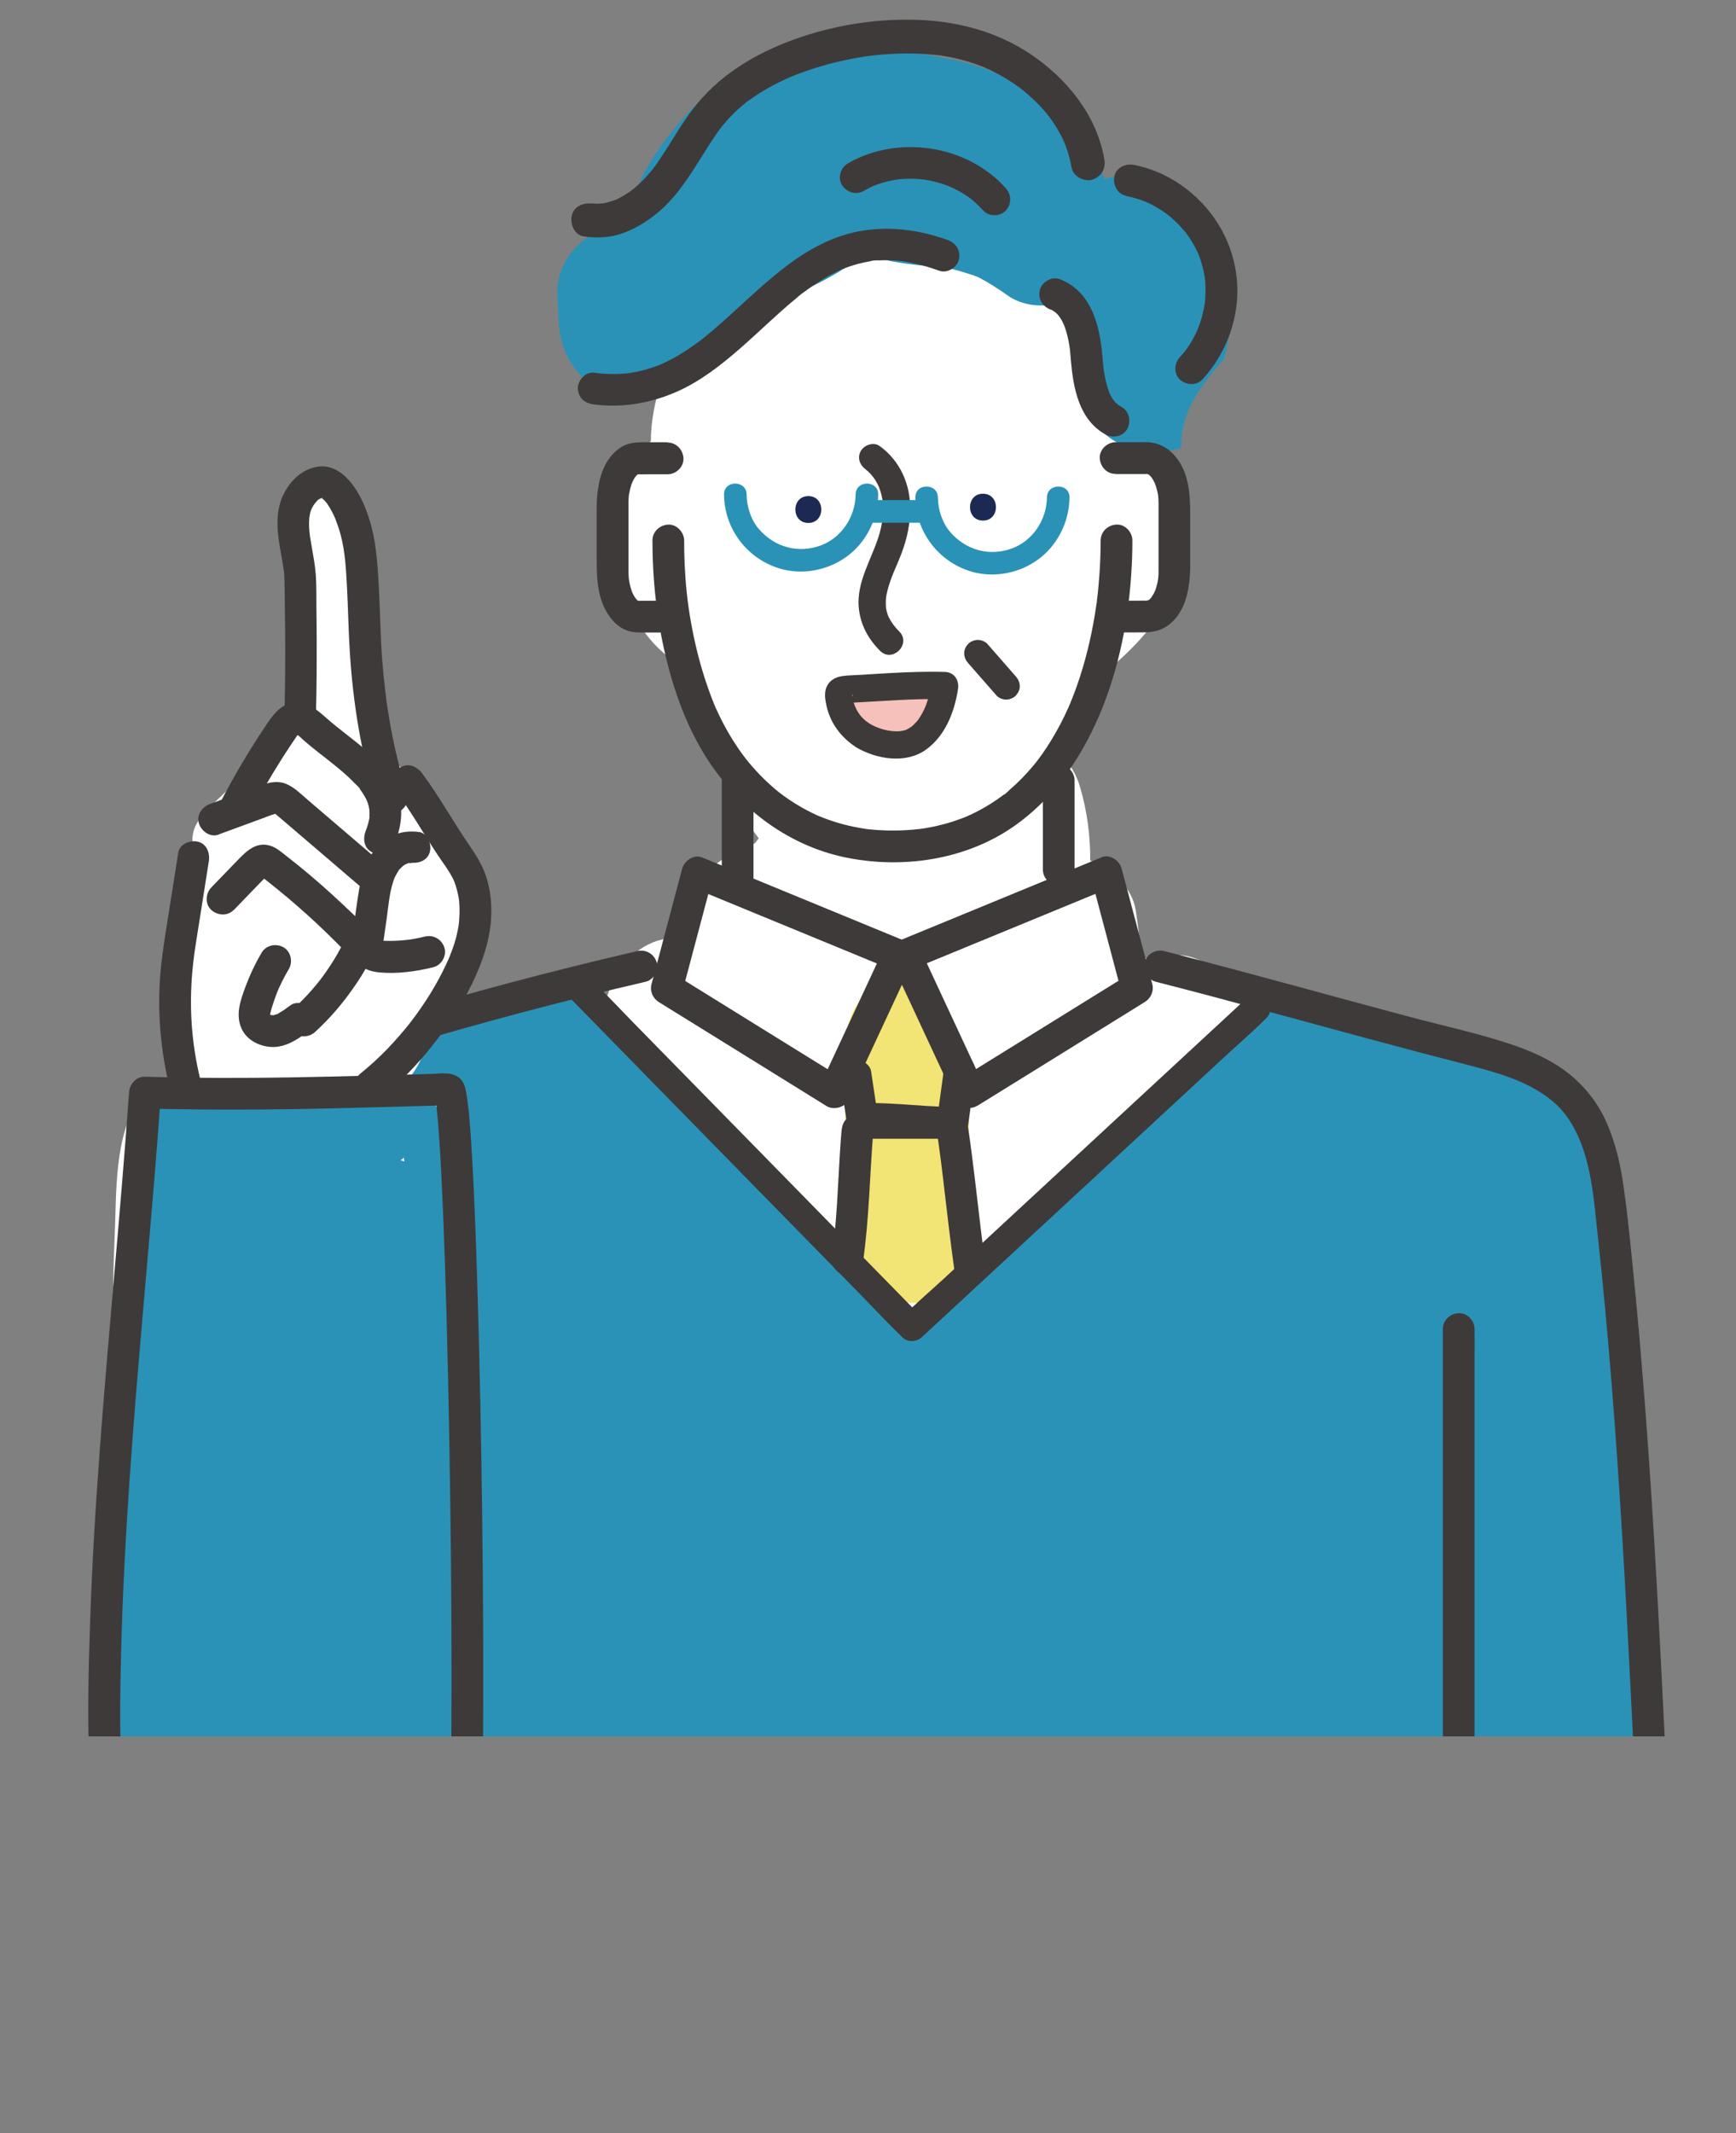
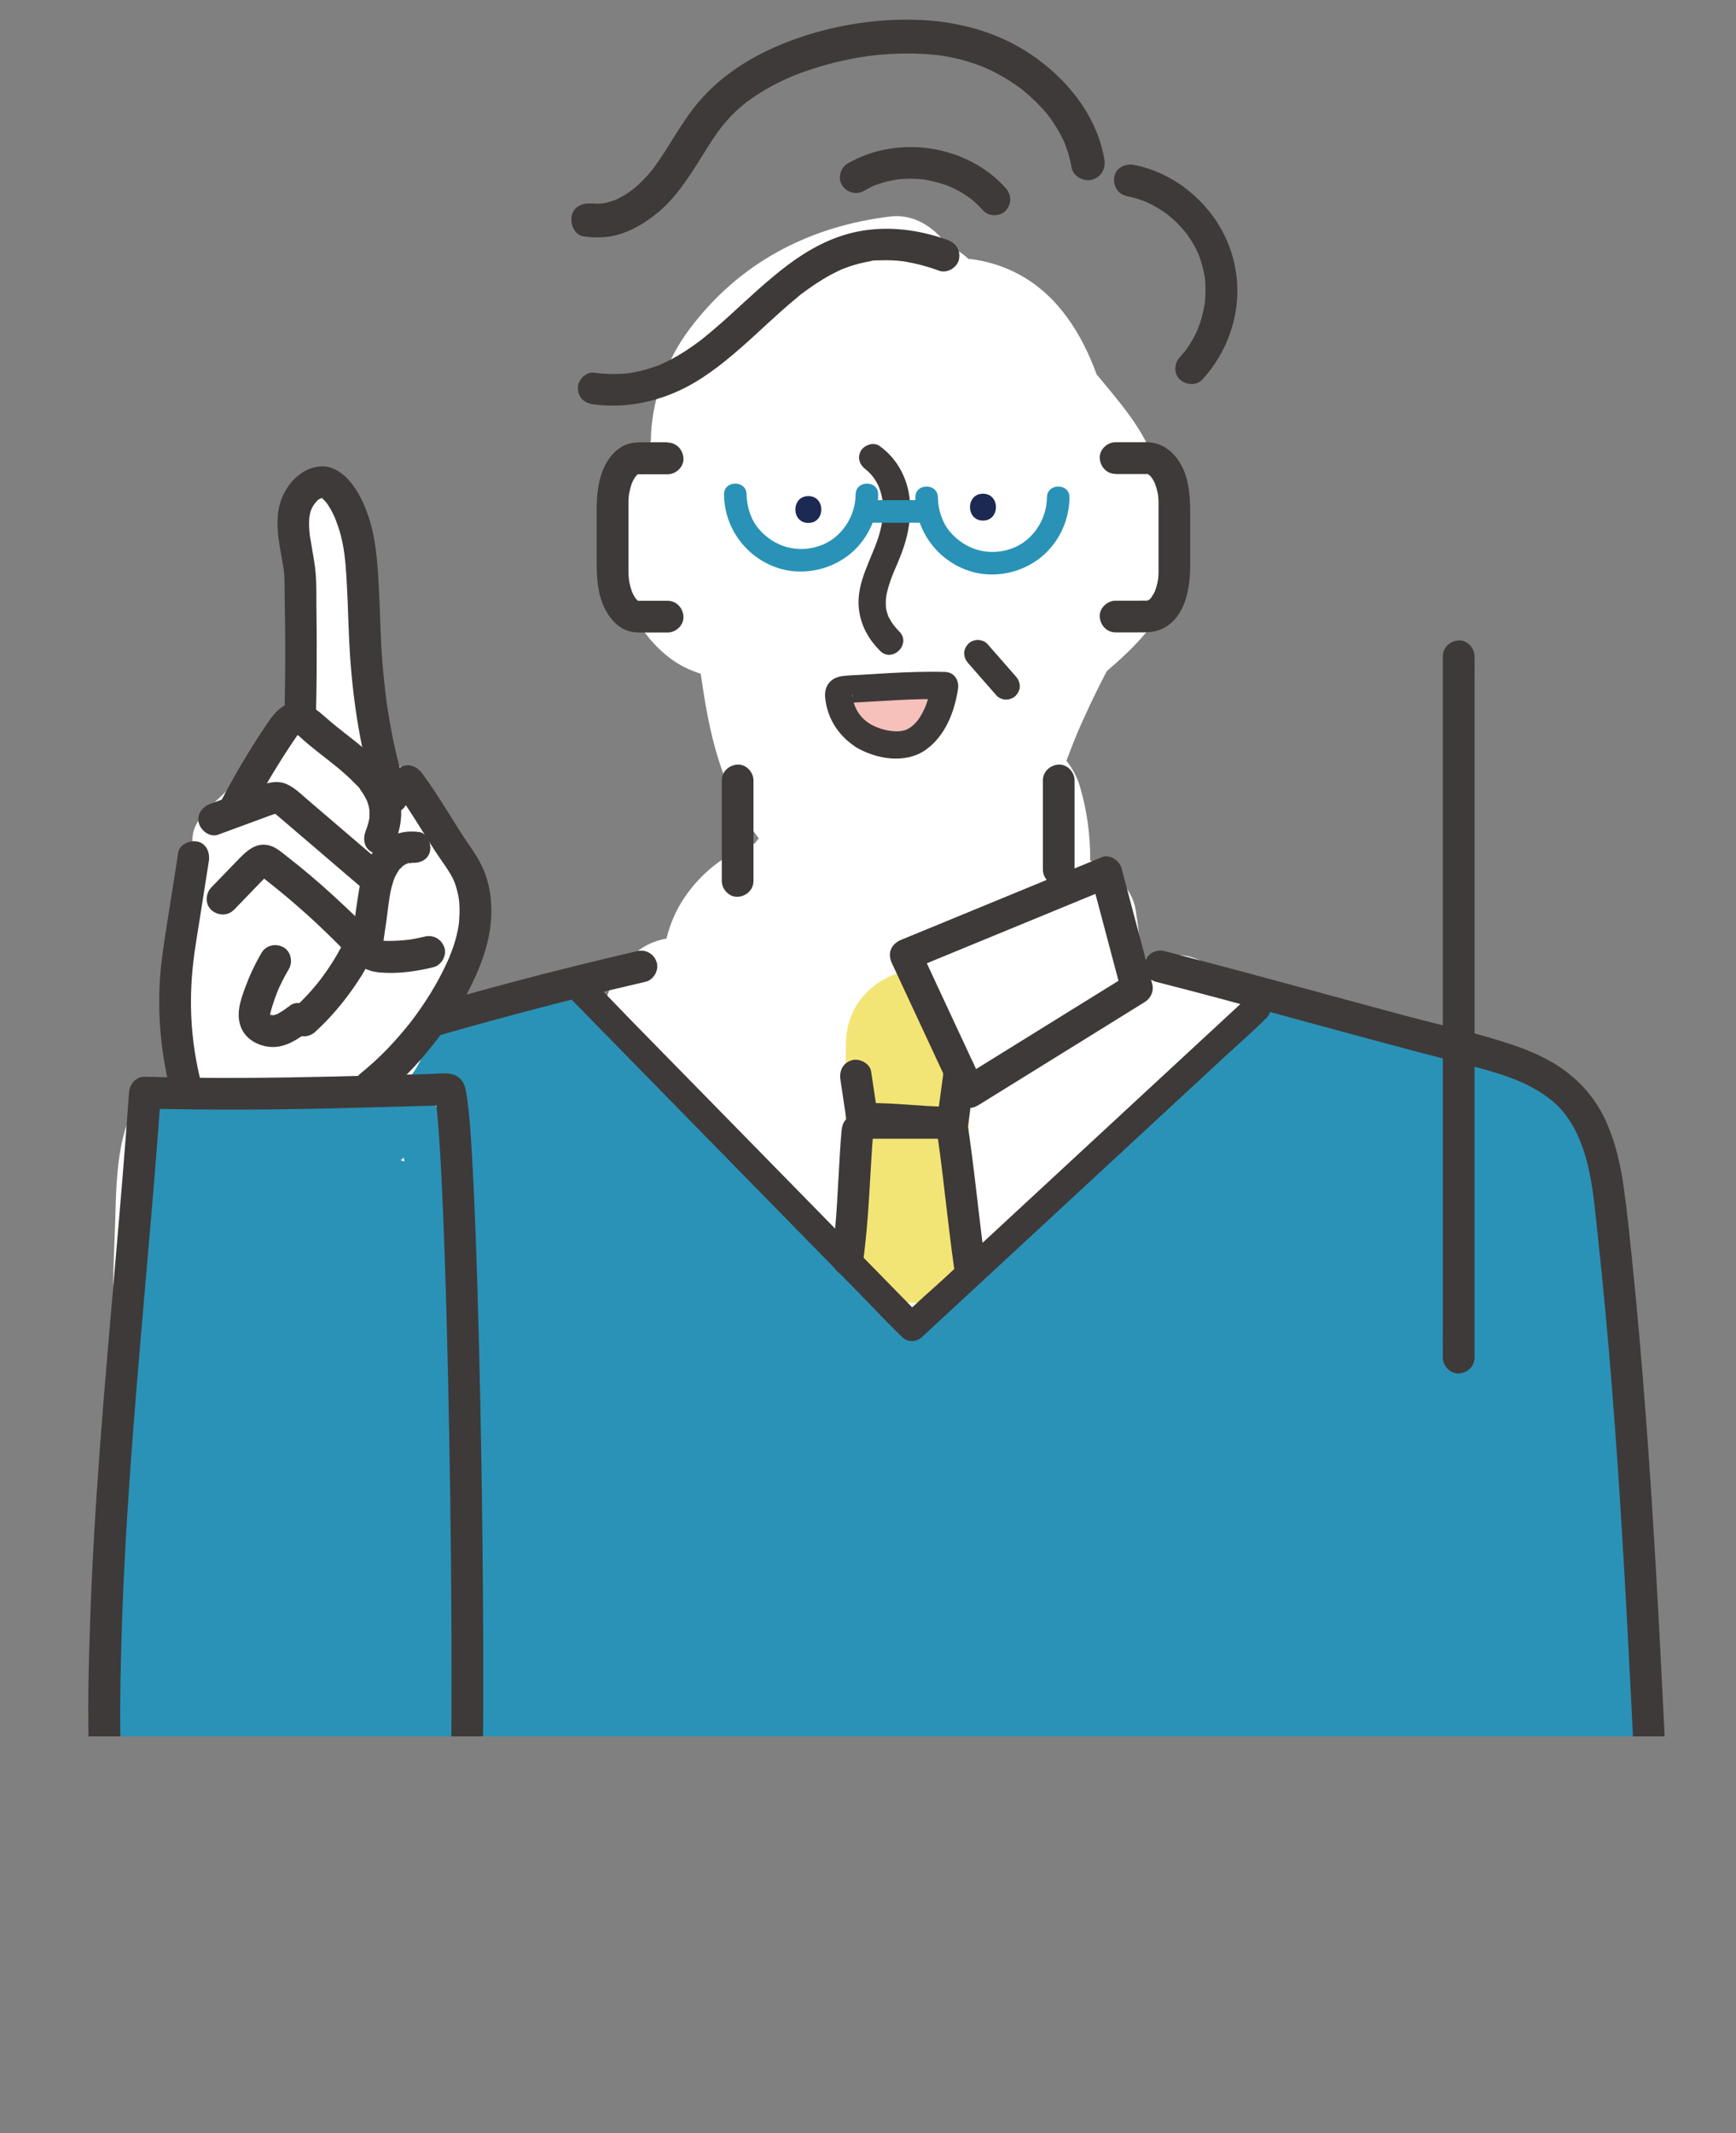
<svg xmlns="http://www.w3.org/2000/svg" id="_イヤー_2" viewBox="0 0 300 368.55">
  <rect x="0" y="0" width="300" height="368.55" fill="#808080" stroke="none" />
  <defs>
    <style>.cls-1{fill:none;}.cls-2{clip-path:url(#clippath);}.cls-3{fill:#f3e575;}.cls-4{fill:#f6c1ba;}.cls-5{fill:#fff;}.cls-6{fill:#1c2a53;}.cls-7{fill:#3e3a39;}.cls-8{fill:#2a92b7;}</style>
    <clipPath id="clippath">
      <rect class="cls-1" x="0" y="0" width="300" height="300" />
    </clipPath>
  </defs>
  <g id="design">
    <g class="cls-2">
      <g>
        <g>
          <g>
            <path class="cls-5" d="M214.05,172.85c-1.76-4.18-6.67-8.39-11.58-7.79-1.77,.22-3.54,.42-5.31,.61-.11-2.8-.45-5.62-.91-8.49-.6-3.77-4.06-7.06-7.85-8.51,.03-4.26-.53-8.57-1.78-12.78-.49-1.67-1.3-3.17-2.33-4.46,.61-1.63,1.25-3.26,1.91-4.87,.13-.27,.84-1.93,.9-2.04,.48-1.06,.97-2.11,1.46-3.16,.83-1.74,1.7-3.47,2.59-5.19,.04-.07,.08-.15,.12-.22,2.32-2,4.59-4.06,6.57-6.42,3.97-4.75,7.08-9.95,7.27-16.31,.16-5.32-1.83-10.51-5.75-13.93-.55-1.43-1.22-2.85-2.04-4.27-2.01-3.47-4.71-6.56-7.24-9.66-.17-.21-.36-.42-.55-.63-2.55-6.98-6.6-13.57-13.27-17.23-2.84-1.56-5.87-2.46-8.93-2.79-1.09-1.01-2.32-1.81-3.68-2.37-2.29-3.18-5.79-5.43-9.86-4.93-14.04,1.72-26.06,8.01-34.62,19.43-4.14,5.51-6.64,12.52-6.7,19.38-1.08,1.25-2.03,2.69-2.82,4.33-5.17,10.74-3.88,25.43,5.97,33.04,1.69,1.3,3.53,2.21,5.48,2.81,1.44,10.31,3.46,19.99,10.03,28.44-.23,.28-.46,.56-.67,.86-4.84,1.62-9.2,4.95-12.17,9.36-1.52,2.25-2.52,4.64-3.12,7.11-9.08,1.37-14.91,14.99-7.03,21.79,7.86,6.78,15.72,13.56,23.58,20.34,3.77,3.25,7.53,6.5,11.3,9.75,.94,.81,1.88,1.67,2.83,2.54,0,.25,.02,.51,.03,.76,.14,6.62,5.73,12.98,12.67,12.67,5.31-.24,10.18-3.55,11.95-8.41,1.96-1.32,3.82-2.92,5.68-4.52,3.92-3.38,7.83-6.76,11.75-10.13l23.5-20.27c3.81-3.28,4.45-9.5,2.62-13.84Z" />
-             <path class="cls-8" d="M207.64,66.87c1.21-1.71,2.55-3.32,3.92-4.9,.02-.1,.04-.19,.06-.31,.32-1.06,.51-2.17,.7-3.25,.67-3.8,.81-7.26-.09-11.06-1.55-6.48-5.82-11.81-11.42-15.28-2.93-1.81-6.65-2.11-9.99-1.15-1.91-6.83-6.92-12.7-13.68-15.23-.86-.68-1.76-1.31-2.7-1.86-4.98-2.9-10.73-3.79-16.31-4.72-6.94-1.15-13.82-2.39-20.82-.97-6.08,1.24-11.54,4.75-16,8.95-3.71,3.49-7.33,7.93-9.8,12.4-1.1,1.98-1.83,4.13-2.17,6.32-.88,.94-1.73,1.9-2.57,2.88-5.73,1.23-10.76,6.09-10.45,12.38,.08,1.59,.16,3.19,.24,4.78,.27,5.38,3.73,10.95,9.3,12.22,5.95,1.36,10.76-1.12,14.31-5.82,.56-.74,1.13-1.48,1.69-2.23,.04-.05,.06-.09,.1-.13,1.04-1.3,2.07-2.61,3.15-3.88,.73-.86,1.5-1.67,2.27-2.47,3.71-.44,7.4-1.68,10.75-3.09,4.39-1.85,8.36-4.19,12-7.13,1.21,.93,2.62,1.59,4.2,1.87,2.99,.53,5.86,.83,8.7,.94,.4,.09,.8,.17,1.2,.27,1.35,.34,2.69,.73,4,1.18,.27,.09,.53,.19,.79,.29,1.75,.91,3.4,1.96,5.01,3.11,2.24,1.6,5.08,2.07,7.85,1.66,1.17,1.17,2.58,2.17,4.2,2.94,.03,.03,.12,.08,.24,.14-.54,5.79-.21,10.77,2.3,16.17,2.5,5.39,10.09,7.54,15.52,5.46-.16-3.66,1.23-7.28,3.5-10.47Z" />
            <path class="cls-3" d="M169.15,218.64c-3.14-11.94-1.2-23.73-1.62-35.82-3.78-4.76-7.17-9.81-9.98-15.21-6.31,.87-11.3,5.9-11.36,12.55-.09,10.76-.19,21.52-.28,32.27-.06,6.63,5.87,12.97,12.67,12.67,4.49-.2,8.46-2.5,10.71-6.03-.05-.15-.1-.29-.14-.44Z" />
            <path class="cls-8" d="M286.71,352.47c-.57-1.65-.87-3.34-1.36-5.01-.02-.06-.03-.1-.05-.15-.05-.74-.13-1.49-.18-2.23-.2-3.3-.13-6.61-.11-9.92,.06-7.4-.08-14.81-.44-22.21-.57-11.85-1.72-23.65-3.3-35.4,1.23-22.79,2.28-45.56-1.8-68.16-1.28-7.07-3.06-14.04-7.53-19.82-4.1-5.31-9.66-8.36-15.83-9.08-.78-.34-1.58-.65-2.4-.92-1.75-.58-3.58-.8-5.39-1.06-3.78-.5-4.49-.6-2.13-.3-.38-.06-.76-.12-1.14-.19-1.14-.22-2.27-.42-3.4-.68-.18-.04-.35-.09-.53-.13-.86-.31-1.72-.6-2.59-.87-3.69-1.31-7.37-2.61-11.06-3.92-5.95-2.11-12.66,1.91-14.95,7.34-.1,.23-.18,.47-.26,.7-14.55,8.74-26.91,20.75-39.33,32.22-3.38,3.12-6.78,6.21-10.28,9.19-1.74,1.49-3.54,2.9-5.3,4.37l-.11,.09c-.22,.17-.44,.34-.67,.5-.3,.23-.61,.45-.91,.68-.71-.76-1.43-1.53-2.14-2.29-3.97-4.22-7.93-8.43-11.9-12.65-8.81-9.37-17.63-18.74-26.44-28.11-1.66-1.77-3.89-2.89-6.28-3.38-.95-1.33-1.92-2.64-2.98-3.88-9.11-10.64-23.54-6.03-34.89-2.23-8.04,2.69-15.89,6.07-23.38,10.07-.68-.11-1.37-.16-2.06-.13-7.28,.33-12.15,5.57-12.67,12.67-1.19,16.33-2.34,32.67-3.48,49.01,.23,.72,.36,1.52,.36,2.4-.02,29.87-1.29,59.71-3.44,89.49,7.27,4.74,16.38,6.42,25.08,7.68,.42,.06,.78,.19,1.08,.36,1.11-.72,2.59-.73,3.55,.71,1.16,1.72,2.34,3.43,3.5,5.15,2.21,1.88,3.84,4.35,4.63,7.42,.14,.26,.28,.52,.42,.79,.89,.86,1.79,1.7,2.74,2.5,50.63,.97,101.27,1.95,151.9,2.92,16.39,.31,32.79,.63,49.18,.94,8.97,5.47,21.8-4.31,18.27-14.51Z" />
            <path class="cls-4" d="M158.99,118.36c-2.91-.06-5.81-.12-8.72-.18-.47,0-.92,.15-1.31,.41-.58-.02-1.17,.15-1.6,.49-.94,.73-1.16,1.99-.61,3.03,2.54,4.78,9.53,5.73,13.44,2.14,.51-.47,.72-1.19,.66-1.89,.16-.33,.3-.67,.41-1.03,.45-1.49-.77-2.95-2.27-2.98Z" />
          </g>
          <g>
-             <path class="cls-7" d="M190.2,93.41c0,1.97-.07,3.93-.21,5.9-.07,1-.16,1.99-.26,2.99-.05,.49-.11,.98-.17,1.46-.03,.21,0,.55-.09,.73,.18-.37,.06-.46,.02-.18-.03,.18-.05,.37-.08,.55-.6,4.09-1.51,8.14-2.78,12.07-.33,1.01-.68,2.02-1.06,3.01-.18,.47-.36,.93-.55,1.39-.05,.11-.09,.24-.14,.35,.03-.06,.25-.58,.06-.14-.11,.26-.22,.51-.34,.77-.84,1.88-1.8,3.72-2.87,5.48-.52,.86-1.07,1.7-1.65,2.52-.28,.4-.57,.78-.86,1.17-.22,.3,.33-.41,.1-.13-.08,.09-.15,.19-.22,.28-.17,.21-.34,.42-.51,.63-1.27,1.52-2.66,2.95-4.16,4.24-.29,.25-.75,.8-1.12,.91,.34-.11,.36-.27,.13-.1-.1,.07-.19,.15-.29,.22-.24,.18-.49,.36-.74,.53-.82,.57-1.67,1.11-2.55,1.6-.89,.5-1.8,.96-2.74,1.37-.11,.05-.23,.11-.34,.15,.61-.2,.28-.12,.13-.06-.24,.09-.47,.19-.71,.28-.54,.2-1.08,.39-1.63,.57-1.04,.33-2.09,.6-3.15,.83-.53,.11-1.06,.21-1.6,.3-.27,.04-.55,.08-.82,.12-.4,.06,.51-.05,.11-.02-.17,.02-.35,.04-.52,.06-2.54,.28-5.11,.31-7.65,.09-.32-.03-.63-.06-.95-.09-.16-.02-.31-.04-.47-.06-.42-.05,.45,.07,.03,0-.65-.11-1.29-.21-1.94-.34-1.22-.25-2.42-.56-3.6-.95-.56-.18-1.12-.38-1.67-.59-.27-.1-.54-.21-.81-.32-.37-.15,.42,.19,.05,.02-.16-.08-.33-.15-.5-.22-1.11-.51-2.19-1.08-3.24-1.71-1.01-.6-1.98-1.27-2.92-1.97-.07-.05-.43-.34-.14-.11,.28,.23-.07-.06-.14-.11-.22-.18-.44-.36-.66-.54-.46-.39-.91-.79-1.35-1.2-.88-.82-1.72-1.69-2.52-2.6-.38-.43-.74-.87-1.1-1.31-.11-.14-.61-.8-.23-.29-.19-.26-.39-.52-.58-.78-1.42-1.96-2.67-4.06-3.74-6.23-.26-.53-.51-1.06-.75-1.59-.12-.27-.24-.54-.35-.81,.25,.58-.12-.31-.18-.47-.58-1.46-1.09-2.94-1.56-4.43-.98-3.14-1.73-6.34-2.29-9.58-.53-3.07-.85-6.09-1.01-9.48-.07-1.4-.09-2.81-.09-4.21s-1.26-2.81-2.74-2.74c-1.49,.07-2.74,1.21-2.74,2.74,0,6.76,.74,13.56,2.32,20.14,1.39,5.79,3.44,11.53,6.54,16.64,5.45,8.97,14.15,15.86,24.55,17.99,9.74,1.99,20.5,.46,28.79-5.21,7.45-5.1,12.45-12.74,15.71-21.04,3.18-8.1,4.67-16.89,4.98-25.57,.04-.99,.05-1.97,.05-2.96,0-1.44-1.26-2.81-2.74-2.74-1.49,.07-2.74,1.21-2.74,2.74h0Z" />
            <path class="cls-7" d="M192.81,81.9h5.13c.12,0,.24,0,.36,0,.45-.03-.25,0-.24-.06,0-.02,.28,.08,.32,.07,.37-.02-.14,.07-.2-.1,.01,.04,.45,.26,.51,.3,.3,.15-.35-.37-.14-.1,.05,.07,.14,.13,.2,.19,.1,.1,.46,.6,.28,.31-.19-.31-.01,0,.02,.05,.09,.15,.19,.29,.27,.45,.12,.22,.24,.45,.34,.68-.23-.49,.03,.12,.09,.31,.19,.59,.33,1.2,.42,1.81-.06-.47,0,.16,.01,.32,.02,.27,.02,.54,.03,.81,0,.06,0,.12,0,.18,0,.37,0,.75,0,1.12v8.37c0,.71,0,1.42,0,2.12,0,.23,0,.45-.02,.68,0,.14-.09,.97-.02,.45-.08,.57-.21,1.14-.38,1.7-.03,.09-.29,.83-.18,.55,.11-.29-.18,.37-.24,.47-.11,.2-.3,.41-.38,.62-.09,.25,.09-.1,.13-.15-.1,.12-.2,.24-.32,.36-.06,.07-.13,.13-.2,.2-.35,.38,.31-.14,.07-.04-.13,.05-.73,.45-.34,.22,.5-.3-.69,.18-.09,.02,.38-.11,.14-.02,0-.03-.53-.03-1.07,0-1.6,0h-3.85c-1.44,0-2.81,1.26-2.74,2.74,.07,1.49,1.21,2.74,2.74,2.74h3.62c1.63,0,3.16,.06,4.67-.74,3.82-2.02,4.6-6.95,4.6-10.84v-8.88c0-3.71-.28-7.7-3.06-10.49-1.11-1.11-2.52-1.78-4.09-1.9-.51-.04-1.02-.01-1.53-.01h-4.21c-1.44,0-2.81,1.26-2.74,2.74,.07,1.49,1.21,2.74,2.74,2.74h0Z" />
            <path class="cls-7" d="M115.36,76.41h-3.52c-1.6,0-3.16-.04-4.57,.89-3.51,2.31-4.16,6.87-4.16,10.74v8.77c0,3.66,.23,7.46,2.76,10.37,.83,.96,2.04,1.76,3.31,1.98,.71,.12,1.38,.12,2.1,.12h4.09c1.44,0,2.81-1.26,2.74-2.74-.07-1.49-1.21-2.74-2.74-2.74h-3.21c-.57,0-1.14,0-1.71,0-.09,0-.21-.02-.3,0-.27,.05,.33,0,.34,.06,0,0-.33-.08-.3-.08-.07-.01-.4-.08,.03,.02,.37,.09,.09,.04-.03-.05-.51-.4,.27,.32-.05-.04-.07-.08-.56-.57-.28-.27,.25,.26-.12-.19-.18-.29-.15-.24-.26-.5-.4-.75-.15-.26,.04,.11,.05,.14-.05-.14-.11-.29-.16-.43-.08-.23-.15-.46-.21-.69-.08-.28-.14-.57-.2-.85-.02-.13-.04-.25-.07-.38,.09,.5,0-.08-.02-.19-.08-.86-.06-1.73-.06-2.59v-8.26c0-.72,0-1.45,0-2.17,0-.37,.01-.75,.04-1.12,.01-.18,.03-.36,.05-.53,0,.06-.08,.39,0,.08,.08-.33,.13-.66,.21-.99,.07-.27,.15-.54,.24-.81,.07-.21,.28-.62,.06-.19,.12-.22,.22-.45,.35-.67,.05-.09,.1-.18,.16-.26,.05-.08,.41-.5,.13-.2-.26,.27,.21-.19,.28-.27,.33-.37-.09,.13-.15,.1,.02,0,.25-.16,.28-.18,.34-.26-.15,.27-.22,.07,0,0,.3-.09,.3-.09,0,0,.53-.11-.06,0-.35,.06-.21,.01-.05,.02,.46,.03,.94,0,1.4,0h3.74c1.44,0,2.81-1.26,2.74-2.74-.07-1.49-1.21-2.74-2.74-2.74h0Z" />
            <path class="cls-6" d="M139.69,90.35c2.99,0,2.99-4.64,0-4.64s-2.99,4.64,0,4.64h0Z" />
            <path class="cls-6" d="M169.87,89.94c2.99,0,2.99-4.64,0-4.64s-2.99,4.64,0,4.64h0Z" />
            <path class="cls-7" d="M149.63,81.13c.5,.36,1.24,1.18,1.62,1.8,.61,.99,.79,1.47,1.08,2.6,.48,1.92,.32,4.21-.27,6.4-1.18,4.38-4.15,8.46-3.64,13.22,.31,2.86,1.64,5.27,3.66,7.29,2.14,2.15,5.47-1.18,3.33-3.33-.81-.82-1.27-1.42-1.83-2.48-.22-.41-.08-.18-.04-.08-.04-.11-.08-.21-.12-.32-.07-.21-.14-.43-.19-.64-.06-.25-.12-.5-.15-.75,.06,.44,0-.21,0-.35-.02-.48,0-.96,.06-1.43-.05,.4,.03-.14,.05-.27,.05-.27,.11-.53,.18-.79,.27-1.07,.65-2.12,1.07-3.14-.08,.2,.14-.33,.17-.4,.14-.31,.27-.62,.4-.93,.29-.69,.58-1.38,.84-2.09,.46-1.25,.85-2.54,1.09-3.86,.48-2.58,.53-5.25-.22-7.79-.81-2.75-2.41-5.07-4.73-6.74-1.03-.74-2.62-.18-3.22,.84-.69,1.19-.19,2.47,.84,3.22h0Z" />
            <path class="cls-7" d="M124.73,134.84v17.36c0,1.44,1.26,2.81,2.74,2.74,1.49-.07,2.74-1.21,2.74-2.74v-17.36c0-1.44-1.26-2.81-2.74-2.74-1.49,.07-2.74,1.21-2.74,2.74h0Z" />
            <path class="cls-7" d="M180.22,134.84v15.41c0,1.44,1.26,2.81,2.74,2.74,1.49-.07,2.74-1.21,2.74-2.74v-15.41c0-1.44-1.26-2.81-2.74-2.74-1.49,.07-2.74,1.21-2.74,2.74h0Z" />
            <path class="cls-7" d="M199.76,169.63c12.3,3.13,24.52,6.55,36.77,9.85,5.71,1.54,11.42,3.05,17.15,4.52,3.23,.83,6.92,1.88,9.57,3.12,3.11,1.45,5.78,3.33,7.54,5.81,4.08,5.77,4.53,13.29,5.28,20.16,.96,8.79,1.77,17.59,2.47,26.41,1.4,17.58,2.38,35.2,3.27,52.82,.89,17.68,1.68,35.36,2.72,53.02,.13,2.19,.26,4.38,.4,6.57,.09,1.48,1.2,2.74,2.74,2.74,1.41,0,2.84-1.26,2.74-2.74-1.12-17.9-1.95-35.82-2.83-53.74-.88-17.92-1.83-35.85-3.18-53.75-.67-8.88-1.44-17.75-2.35-26.61-.44-4.31-.87-8.64-1.49-12.93-.54-3.72-1.37-7.35-2.87-10.81-1.53-3.52-3.88-6.51-6.93-8.84-2.93-2.25-6.38-3.73-9.87-4.88-5.81-1.92-11.85-3.21-17.76-4.79-12.75-3.41-25.46-6.95-38.22-10.28-1.24-.32-2.47-.64-3.71-.96-1.44-.37-2.98,.47-3.38,1.92-.39,1.41,.47,3.01,1.92,3.38h0Z" />
            <path class="cls-7" d="M110.1,164.33c-14.54,3.36-28.96,7.19-43.25,11.49-7.09,2.13-14.2,4.29-21.2,6.7-6.02,2.08-10.44,7.22-12.47,13.16-2.39,7-2.67,14.53-3.54,21.81-.22,1.85-.51,3.72-.71,5.75-.19,1.88-.35,3.77-.48,5.66-.27,3.72-.44,7.45-.59,11.18-.31,7.55-.7,15.09-.94,22.64-.25,7.63-.33,15.26-.37,22.9-.08,15.21,.02,30.42-.69,45.62-.09,1.91-.19,3.83-.3,5.74-.09,1.44,1.32,2.81,2.74,2.74,1.56-.07,2.65-1.21,2.74-2.74,.9-15.05,.92-30.12,.97-45.19,.02-7.45,.06-14.91,.22-22.36,.16-7.54,.57-15.06,.86-22.6,.29-7.42,.52-14.85,1.21-22.24,.33-3.63,.88-7.21,1.27-10.97,.38-3.62,.67-6.77,1.32-10.23,.33-1.76,.74-3.5,1.26-5.21,.22-.72,.46-1.44,.75-2.13-.18,.44,.18-.39,.26-.53,.19-.39,.39-.77,.6-1.14,.34-.59,.71-1.16,1.1-1.71,.1-.14,.2-.27,.3-.41-.07,.09-.3,.37,.04-.03,.24-.28,.48-.57,.74-.84,.45-.48,.92-.93,1.41-1.36,.12-.11,.25-.2,.37-.31,.35-.3-.51,.35,.11-.08,.29-.2,.59-.41,.89-.6,.53-.34,1.08-.64,1.65-.91,.07-.03,.53-.23,.2-.1-.32,.13,.13-.05,.21-.08,.32-.12,.65-.23,.99-.33,1.77-.51,3.51-1.14,5.26-1.71,3.61-1.17,7.22-2.32,10.84-3.44,14.03-4.32,28.19-8.2,42.47-11.62,1.74-.42,3.48-.82,5.22-1.23,1.4-.32,2.36-2.01,1.92-3.38-.47-1.46-1.88-2.26-3.38-1.92h0Z" />
-             <path class="cls-7" d="M145.59,186.32c-3.27-2.02-6.53-4.05-9.8-6.07-5.2-3.22-10.4-6.45-15.6-9.67l-3.56-2.21c.42,1.03,.84,2.07,1.26,3.1,1.55-5.84,3.1-11.68,4.65-17.52,.22-.82,.44-1.65,.66-2.47l-3.38,1.92c3.91,1.61,7.82,3.22,11.73,4.83,6.23,2.56,12.45,5.13,18.68,7.69,1.42,.58,2.84,1.17,4.26,1.75-.55-1.34-1.09-2.69-1.64-4.03-3.22,6.92-6.44,13.84-9.66,20.75-.45,.97-.9,1.94-1.35,2.91-.6,1.3-.41,3.02,.98,3.76,1.21,.64,3.11,.4,3.76-.98,3.22-6.92,6.44-13.84,9.66-20.75,.45-.97,.9-1.94,1.35-2.91,.82-1.75,.1-3.32-1.64-4.03-3.91-1.61-7.82-3.22-11.73-4.83-6.23-2.56-12.45-5.13-18.68-7.69-1.42-.58-2.84-1.17-4.26-1.75-1.36-.56-3.03,.62-3.38,1.92-1.55,5.84-3.1,11.68-4.65,17.52-.22,.82-.44,1.65-.66,2.47-.32,1.2,.22,2.45,1.26,3.1,3.27,2.02,6.53,4.05,9.8,6.07,5.2,3.22,10.4,6.45,15.6,9.67l3.56,2.21c1.22,.76,3.08,.3,3.76-.98,.71-1.34,.32-2.95-.98-3.76Z" />
            <path class="cls-7" d="M168.9,191.05c3.27-2.02,6.53-4.05,9.8-6.07,5.2-3.22,10.4-6.45,15.6-9.67l3.56-2.21c1.04-.65,1.58-1.9,1.26-3.1-1.55-5.84-3.1-11.68-4.65-17.52-.22-.82-.44-1.65-.66-2.47-.35-1.31-2.01-2.48-3.38-1.92-3.91,1.61-7.82,3.22-11.73,4.83-6.23,2.56-12.45,5.13-18.68,7.69l-4.26,1.75c-1.74,.72-2.46,2.28-1.64,4.03,3.22,6.92,6.44,13.84,9.66,20.75,.45,.97,.9,1.94,1.35,2.91,.61,1.31,2.59,1.74,3.76,.98,1.34-.87,1.63-2.36,.98-3.76-3.22-6.92-6.44-13.84-9.66-20.75-.45-.97-.9-1.94-1.35-2.91-.55,1.34-1.09,2.69-1.64,4.03,3.91-1.61,7.82-3.22,11.73-4.83,6.23-2.56,12.45-5.13,18.68-7.69,1.42-.58,2.84-1.17,4.26-1.75-1.13-.64-2.25-1.28-3.38-1.92,1.55,5.84,3.1,11.68,4.65,17.52,.22,.82,.44,1.65,.66,2.47,.42-1.03,.84-2.07,1.26-3.1-3.27,2.02-6.53,4.05-9.8,6.07-5.2,3.22-10.4,6.45-15.6,9.67l-3.56,2.21c-1.22,.76-1.8,2.49-.98,3.76,.79,1.22,2.45,1.79,3.76,.98Z" />
            <path class="cls-7" d="M163.18,184.29c-.41,2.99-.82,5.98-1.22,8.98,.88-.67,1.76-1.34,2.65-2.01h-15.5c.88,.67,1.76,1.34,2.65,2.01-.41-2.72-.82-5.44-1.22-8.16-.21-1.42-2.08-2.34-3.38-1.92-1.55,.5-2.15,1.85-1.92,3.38,.41,2.72,.82,5.44,1.22,8.16,.18,1.17,1.55,2.01,2.65,2.01h15.5c1.07,0,2.49-.84,2.65-2.01,.41-2.99,.82-5.98,1.22-8.98,.19-1.42-.34-3.02-1.92-3.38-1.29-.29-3.17,.4-3.38,1.92h0Z" />
            <path class="cls-7" d="M149.11,218.23c1.1-7.62,1.19-15.32,1.82-22.98-.27,.65-.54,1.29-.8,1.94,.3-.32,.56-.67,.85-1,.16-.18,.76-.55,.2-.24,.59-.33-.38,.2-.39,.09,0,0,4.28,.15,4.6,.17,3.01,.19,6.02,.47,9.04,.48-.88-.67-1.76-1.34-2.65-2.01,.61,4,1.06,7.71,1.54,11.89,.49,4.18,.98,8.36,1.56,12.53,.2,1.43,2.09,2.33,3.38,1.92,1.56-.51,2.13-1.85,1.92-3.38-.16-1.13-.22-1.61-.36-2.66-.13-1.02-.26-2.04-.38-3.06-.24-1.98-.47-3.97-.7-5.95-.5-4.25-1.02-8.5-1.67-12.73-.18-1.17-1.54-2.01-2.65-2.01-2.86,0-5.71-.26-8.57-.45-1.43-.09-2.85-.17-4.28-.2-1.63-.03-2.99,.32-4.2,1.46-.29,.27-.53,.59-.78,.89-.19,.23-.38,.44-.56,.67-.46,.6-.55,1.25-.62,1.98-.13,1.41-.21,2.84-.3,4.26-.17,2.75-.3,5.5-.47,8.24-.1,1.5-.21,3-.35,4.5-.07,.75-.15,1.5-.23,2.24-.05,.4-.09,.8-.15,1.2,0-.02-.06,.47-.03,.23,.02-.17-.08,.54-.08,.54-.2,1.41,.35,3.02,1.92,3.38,1.3,.3,3.16-.4,3.38-1.92h0Z" />
            <path class="cls-7" d="M57.52,229.62c.08,15.46,.13,30.92,.15,46.38,.02,15.51,0,31.02-.04,46.52-.03,8.7-.06,17.41-.1,26.11,0,1.44,1.27,2.81,2.74,2.74,1.49-.07,2.74-1.21,2.74-2.74,.08-15.46,.13-30.92,.15-46.37,.02-15.51,0-31.02-.04-46.53-.03-8.7-.06-17.41-.11-26.11,0-1.44-1.26-2.81-2.74-2.74-1.48,.07-2.75,1.21-2.74,2.74h0Z" />
-             <path class="cls-7" d="M249.34,229.62v116.23c0,1.58-.03,3.16,0,4.73,0,.07,0,.13,0,.2,0,1.44,1.26,2.81,2.74,2.74,1.49-.07,2.74-1.21,2.74-2.74v-116.23c0-1.58,.03-3.16,0-4.73,0-.07,0-.13,0-.2,0-1.44-1.26-2.81-2.74-2.74-1.49,.07-2.74,1.21-2.74,2.74h0Z" />
+             <path class="cls-7" d="M249.34,229.62c0,1.58-.03,3.16,0,4.73,0,.07,0,.13,0,.2,0,1.44,1.26,2.81,2.74,2.74,1.49-.07,2.74-1.21,2.74-2.74v-116.23c0-1.58,.03-3.16,0-4.73,0-.07,0-.13,0-.2,0-1.44-1.26-2.81-2.74-2.74-1.49,.07-2.74,1.21-2.74,2.74h0Z" />
            <path class="cls-7" d="M190.82,27.42c-1.31-7.53-6.48-13.86-12.69-18.04-6-4.03-13.06-5.82-20.23-5.97-7.01-.15-14.2,1.04-20.79,3.45-6.78,2.48-12.97,6.21-17.39,12.01-1.43,1.87-2.66,3.88-3.91,5.87-.65,1.04-1.31,2.07-2,3.08-.37,.54-.75,1.08-1.16,1.6,.27-.35,0,0-.05,.05-.22,.26-.44,.53-.66,.78-.75,.84-1.55,1.63-2.42,2.35-.06,.05-.74,.55-.22,.18-.21,.15-.42,.3-.63,.45-.49,.33-1.01,.64-1.53,.92-.22,.12-.45,.22-.68,.34-.56,.28,.42-.12-.23,.09-.55,.18-1.1,.37-1.67,.49-.16,.03-.32,.06-.49,.09,.73-.14-.29,.02-.45,.03-.25,.01-.5,.01-.74,0-.14,0-1.19-.11-.47,0-1.51-.22-3.22,.37-3.6,2.05-.32,1.39,.42,3.37,2.05,3.6,2.27,.33,4.51,.24,6.7-.53,2.16-.76,4.03-1.91,5.81-3.33,3.38-2.68,5.7-6.41,7.96-10.02,1.1-1.75,2.19-3.52,3.46-5.15-.35,.45,.23-.27,.24-.29,.18-.22,.36-.43,.55-.64,.23-.26,.47-.52,.71-.78,.54-.57,1.12-1.11,1.71-1.62,.25-.22,.51-.43,.77-.64,.13-.1,.6-.57,.04-.04,.14-.14,.33-.25,.49-.37,.61-.45,1.24-.87,1.88-1.28,1.39-.88,2.83-1.66,4.32-2.35,.33-.16,.66-.31,1-.45,.12-.05,.82-.34,.11-.05,.2-.08,.41-.17,.61-.25,.79-.32,1.6-.62,2.41-.89,1.61-.55,3.24-1.02,4.89-1.42,1.69-.41,3.4-.74,5.13-1,.08-.01,.41-.09,.45-.06l-.33,.04c.15-.02,.3-.04,.45-.06,.37-.05,.74-.09,1.12-.13,.89-.09,1.78-.16,2.67-.21,1.66-.09,3.33-.11,4.99-.03,.77,.03,1.53,.09,2.3,.16,.34,.03,.68,.07,1.02,.11l.2,.02c.33,.04,.27,.03-.18-.02,.12-.03,.47,.07,.59,.09,1.47,.23,2.94,.56,4.36,.99,.87,.26,1.73,.57,2.57,.9,.15,.06,.3,.12,.46,.19-.64-.27,.11,.06,.2,.1,.45,.2,.89,.41,1.33,.64,.94,.48,1.86,1,2.74,1.57,.41,.26,.81,.53,1.2,.81,.2,.14,.39,.28,.58,.42,.13,.09,.26,.19,.38,.29-.28-.21-.29-.22-.03-.02,1.51,1.24,2.93,2.59,4.18,4.1,.15,.18,.29,.36,.43,.54-.44-.56,.04,.06,.1,.14,.31,.43,.61,.87,.9,1.32,.48,.76,.93,1.55,1.32,2.36,.1,.2,.19,.41,.28,.61,.26,.54-.19-.49,.09,.22,.18,.45,.34,.9,.49,1.36,.29,.91,.51,1.85,.68,2.79,.26,1.51,2.2,2.5,3.6,2.05,1.63-.53,2.33-1.98,2.05-3.6h0Z" />
            <path class="cls-7" d="M194.5,33.84c1.24,.24,2.45,.6,3.62,1.07-.55-.22,.31,.15,.42,.2,.28,.14,.56,.28,.84,.43,.55,.3,1.09,.63,1.62,.98,.26,.18,.52,.36,.77,.55,.09,.06,.39,.33,0,0,.12,.1,.25,.2,.37,.3,.48,.41,.95,.83,1.39,1.28,.42,.42,.81,.86,1.19,1.31,.05,.06,.37,.44,.16,.18-.21-.26,.1,.13,.14,.19,.21,.29,.41,.58,.61,.87,.32,.49,.62,1,.9,1.52,.15,.28,.29,.56,.42,.85,.07,.14,.13,.29,.2,.43,.18,.39-.22-.6,.04,.11,.45,1.24,.79,2.48,1.01,3.78,.02,.11,.05,.53,0,0,.01,.16,.04,.33,.05,.49,.03,.29,.04,.58,.06,.86,.03,.7,.03,1.4-.02,2.1-.02,.29-.04,.58-.07,.86,0,.08-.07,.6-.03,.25,.05-.35-.03,.17-.04,.25-.12,.69-.27,1.38-.45,2.06-.2,.72-.44,1.42-.71,2.11-.01,.03-.17,.41-.05,.13,.14-.31-.14,.29-.16,.35-.16,.34-.33,.67-.5,.99-.35,.65-.75,1.29-1.17,1.89-.09,.14-.2,.27-.29,.4-.17,.25,.22-.25-.1,.13-.27,.31-.54,.63-.82,.93-.98,1.05-1.12,2.85,0,3.88,1.06,.97,2.84,1.12,3.88,0,4.24-4.58,6.53-10.97,5.97-17.21-.57-6.35-3.79-11.92-8.82-15.79-2.62-2.01-5.72-3.45-8.96-4.08-1.4-.27-3.03,.4-3.38,1.92-.31,1.36,.41,3.08,1.92,3.38h0Z" />
            <path class="cls-7" d="M173.8,32.5c-6.7-7.49-18.64-9.27-27.3-4.26-1.24,.72-1.79,2.51-.98,3.76,.81,1.25,2.42,1.75,3.76,.98,.46-.26,.92-.51,1.4-.74,.14-.06,.27-.13,.41-.19-.31,.13-.32,.13-.03,.02,.21-.08,.42-.16,.63-.23,.99-.35,2.01-.61,3.05-.78,.26-.04,.65-.09,.16-.03,.3-.03,.6-.07,.9-.09,.53-.04,1.05-.06,1.58-.06,.49,0,.98,.02,1.47,.06,.26,.02,.53,.05,.79,.08,.57,.06-.45-.08,.28,.04,1,.17,2,.41,2.97,.72,.5,.16,1,.34,1.48,.55-.61-.25,.15,.08,.27,.14,.24,.11,.47,.23,.71,.35,.47,.24,.92,.51,1.36,.79,.19,.12,.38,.25,.56,.37,.1,.07,.87,.65,.35,.24,.83,.65,1.59,1.38,2.3,2.17,.96,1.07,2.92,1.05,3.88,0,1.05-1.15,1.02-2.74,0-3.88h0Z" />
            <path class="cls-7" d="M163.84,41.49c-5.06-1.83-10.48-2.54-15.78-1.45-4.32,.88-8.3,3.04-11.81,5.66-3.63,2.72-6.9,5.84-10.25,8.89-1.59,1.45-3.22,2.85-4.9,4.19-.44,.35,.53-.39,.07-.06-.08,.06-.16,.12-.24,.18-.2,.15-.4,.3-.61,.45-.45,.33-.9,.64-1.36,.95-.89,.6-1.81,1.16-2.76,1.67-.51,.27-1.02,.53-1.54,.77-.14,.06-.27,.12-.41,.19-.43,.2-.12,.12,.1-.04-.23,.16-.58,.23-.84,.33-1.14,.43-2.32,.77-3.52,1.02-.31,.06-.61,.12-.92,.17-.13,.02-.26,.04-.39,.06-.22,.03-.1,.02,.34-.04-.11,.01-.21,.03-.32,.04-.65,.07-1.3,.12-1.95,.14-1.39,.04-2.77-.04-4.15-.22-1.43-.18-2.81,1.39-2.74,2.74,.07,1.64,1.21,2.55,2.74,2.74,4.96,.64,9.86-.2,14.41-2.22,4.04-1.79,7.59-4.57,10.9-7.46,3.27-2.85,6.34-5.91,9.69-8.66,.4-.33,.8-.71,1.24-.99-.03,.02-.55,.42-.2,.15,.12-.09,.24-.18,.36-.27,.24-.18,.48-.36,.73-.53,.85-.61,1.71-1.18,2.61-1.72,.89-.53,1.8-1.02,2.74-1.45,.2-.09,.46-.26,.67-.3-.61,.11-.43,.18-.18,.08,.11-.04,.23-.09,.34-.14,.51-.2,1.02-.37,1.54-.53,.57-.18,1.16-.33,1.74-.46,.3-.07,.6-.12,.9-.18,.1-.02,.2-.03,.3-.05,.1-.02,.2-.03,.3-.05,.29-.04,.2-.03-.27,.04,.44-.2,1.26-.13,1.73-.15,.65-.03,1.31-.03,1.96,0,.69,.03,1.37,.09,2.05,.17,.63,.07-.66-.11-.03,0,.18,.03,.36,.06,.53,.09,.36,.06,.72,.13,1.08,.21,1.56,.33,3.09,.79,4.59,1.33,1.35,.49,3.06-.55,3.38-1.92,.35-1.55-.47-2.85-1.92-3.38h0Z" />
-             <path class="cls-7" d="M181.6,53.47c.29,.11,.26,.1-.08-.04,.12,.06,.24,.12,.36,.19,.14,.08,.83,.61,.27,.13,.36,.3,.68,.63,.98,.99-.47-.56,.07,.14,.15,.27,.11,.17,.21,.35,.31,.54,.13,.25,.25,.5,.36,.76-.27-.61-.01,0,.04,.14,.37,1.03,.62,2.11,.8,3.19,.02,.14,.14,1.11,.06,.36,.02,.22,.05,.43,.07,.65,.06,.54,.09,1.08,.14,1.63,.42,4.78,1.39,10.24,5.99,12.79,1.25,.7,3.05,.35,3.76-.98,.68-1.29,.36-3.01-.98-3.76-.25-.14-.49-.29-.73-.45,.57,.38-.13-.14-.24-.25-.05-.05-.6-.64-.33-.34,.26,.29-.22-.33-.27-.4-.15-.24-.29-.48-.41-.73-.06-.13-.13-.26-.18-.38,.13,.33,.14,.35,.03,.06-.17-.49-.34-.97-.47-1.47-.14-.51-.25-1.03-.34-1.54-.05-.3-.1-.6-.15-.9-.05-.32-.04-.3,0,.05-.02-.15-.04-.3-.05-.45-.12-1.06-.18-2.12-.3-3.18-.57-5-2.19-10.21-7.32-12.14-1.35-.51-3.07,.56-3.38,1.92-.36,1.56,.48,2.83,1.92,3.38h0Z" />
            <path class="cls-7" d="M215.42,172.48c-1.98,1.83-3.95,3.66-5.93,5.49-4.74,4.39-9.49,8.78-14.23,13.17-5.72,5.29-11.44,10.58-17.15,15.88l-14.88,13.78c-2.4,2.22-4.95,4.35-7.23,6.7-.03,.03-.07,.06-.1,.09h3.42c-1.89-1.93-3.78-3.86-5.67-5.79l-13.62-13.91c-5.49-5.61-10.99-11.22-16.48-16.82-4.75-4.85-9.5-9.7-14.25-14.54-2.3-2.35-4.55-4.78-6.92-7.06-.03-.03-.06-.07-.1-.1-.91-.93-2.5-.92-3.42,0-.93,.93-.92,2.48,0,3.42,1.89,1.93,3.78,3.86,5.67,5.79l13.62,13.91c5.49,5.61,10.99,11.22,16.48,16.82,4.75,4.85,9.5,9.7,14.25,14.54,2.3,2.35,4.55,4.78,6.92,7.06,.03,.03,.06,.07,.1,.1,.94,.96,2.47,.88,3.42,0,1.98-1.83,3.95-3.66,5.93-5.49,4.74-4.39,9.49-8.78,14.23-13.17,5.72-5.29,11.44-10.58,17.15-15.88,4.96-4.59,9.92-9.18,14.88-13.78,2.41-2.23,4.91-4.38,7.23-6.7,.03-.03,.07-.06,.1-.09,.96-.89,.9-2.52,0-3.42-.95-.95-2.46-.89-3.42,0h0Z" />
            <g>
              <path class="cls-8" d="M147.86,85.44c-.04,3.86-2.47,7.51-6.06,8.81-3.9,1.42-7.97,.28-10.66-2.85-1.34-1.55-2.1-3.82-2.12-5.97-.02-2.51-3.92-2.51-3.9,0,.05,5.62,3.57,10.57,8.82,12.53,5.11,1.91,11.23,.24,14.69-3.97,2-2.43,3.09-5.4,3.13-8.56,.02-2.51-3.87-2.51-3.9,0h0Z" />
              <path class="cls-8" d="M149.81,90.31h10.4c1.02,0,2-.9,1.95-1.95-.05-1.06-.86-1.95-1.95-1.95h-10.4c-1.02,0-2,.9-1.95,1.95,.05,1.06,.86,1.95,1.95,1.95h0Z" />
              <path class="cls-8" d="M180.92,85.95c-.04,3.86-2.47,7.51-6.06,8.81-3.9,1.42-7.97,.28-10.66-2.85-1.34-1.55-2.1-3.82-2.12-5.97-.02-2.51-3.92-2.51-3.9,0,.05,5.62,3.57,10.57,8.82,12.53,5.11,1.91,11.23,.24,14.69-3.97,2-2.43,3.09-5.4,3.13-8.56,.02-2.51-3.87-2.51-3.9,0h0Z" />
            </g>
            <path class="cls-7" d="M167.31,114.57l4.91,5.61c.38,.44,1.1,.69,1.66,.69s1.27-.26,1.66-.69c.41-.45,.72-1.04,.69-1.66-.03-.65-.26-1.17-.69-1.66l-4.91-5.61c-.38-.44-1.1-.69-1.66-.69s-1.27,.26-1.66,.69c-.41,.45-.72,1.04-.69,1.66,.03,.65,.26,1.17,.69,1.66h0Z" />
            <path class="cls-7" d="M150.31,125.05c-1.63-1.04-2.58-2.5-3-4.48-.03-.12-.05-.24-.07-.36-.04-.27-.04-.22,.02,.17-.06-.03,.03-.34-.01-.37,.31,.21-.55,1.18-.78,1.32-.62,.36-.4,.14-.11,.09-.25,.04-.56,.05-.13,.03,.36-.02,.72-.04,1.08-.05,5.32-.26,10.62-.75,15.96-.59-.76-.99-1.51-1.99-2.27-2.98-.22,1.47-.6,3.13-1.14,4.39-.31,.72-.69,1.41-1.13,2.05-.03,.04-.27,.36-.19,.26,.08-.1-.19,.21-.22,.24-.25,.28-.52,.54-.81,.78,.19-.15-.06,.04-.12,.08-.14,.09-.28,.18-.42,.26-.14,.08-.29,.16-.44,.23,.23-.1-.04,.01-.13,.03-.74,.19-1.18,.24-2.01,.18-1.31-.09-2.86-.56-4.07-1.28-2.61-1.55-4.98,2.52-2.37,4.06,3.48,2.06,8.53,2.91,12.02,.44,3.37-2.39,4.97-6.52,5.58-10.48,.23-1.52-.6-2.93-2.27-2.98-3.2-.09-6.39,.03-9.58,.2-1.65,.09-3.3,.2-4.95,.3-1.07,.07-2.14,.07-3.2,.22-1.08,.15-2.05,.64-2.59,1.63-.59,1.08-.39,2.32-.14,3.47,.66,3.03,2.54,5.53,5.14,7.19,1.07,.68,2.6,.22,3.22-.84,.66-1.14,.23-2.53-.84-3.22Z" />
          </g>
        </g>
        <g>
          <path class="cls-5" d="M79.78,242.14c.14-12.34-.07-24.69-.64-37.02-.03-.56-.1-1.09-.23-1.59-.05-2.39-.11-4.77-.2-7.16-.1-2.71-1.39-4.61-3.13-5.7-.4-.91-.92-1.76-1.64-2.5-.97-1-2.07-1.57-3.26-1.87,1.41-1.71,2.47-3.77,3.04-6.05,.55-2.21,2.56-2.78,1.13-4.59,2.04-2.64,1.27-7.17,3.2-9.89,3.03-4.28,5.03-8.94,3.54-14.31-1.29-4.64-4.21-9.04-7.03-12.8-1.73-2.3-3.74-5.07-6.22-6.81-.02-.39-.03-.79-.05-1.18-.63,.09-1.31-.23-1.45-1.07-1.79-10.7-.95-21.61-2.18-32.36,0-.06,0-.12,0-.18-1.06-4.61-2.56-9.09-4.68-13.3-.18-.27-.36-.54-.54-.81-3.42-.02-6.76,2.24-6.56,6.81,.48,11.12,.96,22.24,1.44,33.35-1.64-.14-3.34,.19-4.95,1.09-3.45,1.93-6.23,6.06-8,9.61-1.82,3.64-7.81,6.46-8.09,10.82-.08,.14,.07,3.22,0,3.37-.04,.09,.69,1.93,.65,2.02-4.23,6.37-3.92,11.97-2.74,18.72-.33,1.74-.6,3.49-.82,5.25,.85,3.27,.81,6.72,.05,10.04-.32,1.41-1.03,2.16-2.43,2.58-1.23,.37-2.49,.57-3.75,.65-.14,.83-.14,1.68,.04,2.49-4.64,6.18-4.12,16.52-4.47,24.02-.47,10.08-.35,20.19,.34,30.26-1.74,19.98-1.73,40.02,.03,60-.22,9.95,.88,19.73,4.97,28.79,3.14,6.93,8.2,12.9,14.59,16.66,.49,.41,1,.79,1.52,1.15,3.17,2.19,6.58,3.15,9.86,3.07,3.33,.71,6.85,.55,10.27-.67,6.48-1.73,12.27-6.36,15.12-12.7,.1-.23,.19-.47,.29-.71,4.78-8.22,4.71-17.85,3.26-27.19,.01-.48,.03-.96,.04-1.43,.37-10.18,.48-20.36,.38-30.55,0-.53-.06-1.03-.15-1.51,.26-10.82,.52-21.64,.78-32.45,.04-1.83-.48-3.29-1.33-4.39Z" />
          <path class="cls-8" d="M83.58,280.43c-.44-29.55-3.1-59.03-7.79-88.21-.33-2.03-2.67-2.79-4.4-2.5-3.8,.66-7.62,1.08-11.45,1.29-.42-1.96-2.29-3.7-4.41-2.85-1.42,.57-2.82,1.19-4.21,1.81-4.14,.21-8.27,.22-12.4-.03-1.7-.27-3.39-.57-5.07-.93-.85-.18-1.61-.07-2.25,.22-.57-.08-1.15-.15-1.72-.23-1.75-.26-4.05,.42-4.4,2.5-4.26,25.68-6.43,51.68-6.31,77.72,.07,13.24,.7,26.49,1.95,39.67,1.04,11.06,2.63,22.56,8.56,32.19,5.14,8.36,13.86,14.64,23.74,15.68,9.26,.97,17.71-3.93,22.55-11.67,4.9-7.81,6.35-17.47,6.94-26.51,.84-12.68,.85-25.46,.66-38.16Zm-13.8-80.44c.03,.23,.07,.46,.1,.7-.21-.1-.43-.18-.66-.23,.21-.14,.4-.3,.56-.46Zm-4.71,146.7c.99-.83,1.87-1.75,2.64-2.75,.06,.03,.12,.07,.18,.1-.85,.98-1.78,1.88-2.82,2.65Z" />
          <g>
            <path class="cls-7" d="M54.62,122.6c.1-3.95,.12-7.91,.11-11.86,0-1.92-.03-3.85-.05-5.77-.02-1.88,.03-3.79-.11-5.66-.11-1.53-.39-3.04-.65-4.55-.12-.69-.24-1.38-.35-2.07-.08-.53-.01-.06,0,.04-.02-.15-.04-.3-.05-.46-.05-.41-.08-.83-.1-1.24-.03-.63,0-1.25,.05-1.87-.07,.73,.09-.37,.13-.54,.04-.14,.08-.27,.12-.41,.05-.16,.34-.67,.04-.14,.14-.25,.26-.52,.42-.77,0,0,.43-.58,.18-.28-.26,.32,.25-.27,.24-.26,.1-.11,.47-.59,.64-.59-.07,0-.46,.3-.13,.11,.13-.08,.29-.15,.42-.25,.4-.3-.47,.11-.18,.08,.09-.01,.18-.05,.27-.08,.44-.15-.04,.22-.27,.03,.02,.02,.25,0,.26,0,.43,.08-.38-.08-.35-.06,.05,.05,.24,.04,.31,.07,.51,.21-.63-.36,.05,.03,.1,.06,.19,.12,.28,.18,.34,.2-.31-.1-.23-.18,.02-.02,.46,.43,.47,.45,.04,.04,.46,.51,.45,.52-.02,.02-.41-.58-.14-.17,.09,.14,.19,.27,.28,.41,.28,.43,.53,.87,.76,1.33,.1,.21,.21,.42,.3,.63,.06,.13,.11,.27,.18,.4,.15,.31-.22-.56-.04-.09,.37,.97,.71,1.94,.97,2.94,.76,2.93,.88,5.68,1.06,8.83,.21,3.86,.26,7.73,.51,11.59,.57,8.65,1.94,17.34,4.6,25.6,.44,1.36,1.92,2.39,3.38,1.92,1.37-.44,2.39-1.91,1.92-3.38-1.23-3.81-2.17-7.71-2.89-11.65-.17-.96-.33-1.93-.48-2.89-.19-1.22-.24-1.64-.38-2.79-.24-1.95-.43-3.9-.58-5.85-.31-4.12-.34-8.26-.57-12.39-.19-3.47-.39-7.07-1.26-10.45-.59-2.25-1.45-4.56-2.72-6.52-1.36-2.1-3.52-4.19-6.24-3.95-3.4,.3-6,3.33-6.88,6.47-.89,3.19-.17,6.54,.39,9.73,.07,.42,.15,.83,.21,1.25,.02,.15,.05,.3,.07,.45-.1-.67,0,0,.02,.16,.1,.93,.11,1.86,.12,2.8,.04,2.35,.07,4.7,.09,7.05,.04,4.7,.02,9.4-.09,14.1-.04,1.44,1.29,2.81,2.74,2.74,1.52-.07,2.71-1.21,2.74-2.74h0Z" />
            <path class="cls-7" d="M43.01,140.97c1.76-3.37,3.65-6.66,5.69-9.87,.49-.77,.98-1.53,1.49-2.29,.25-.38,.51-.76,.76-1.13,.1-.15,.21-.29,.3-.44,.33-.5-.24,.19,.16-.2,0,0,.54-.54,.23-.27l-.1,.07c.27-.15,.25-.16-.06-.03l.11-.03c.19-.05,.14-.04-.15,.03,.08,0-.49-.04-.45-.11,0-.02,.64,.39,.37,.2-.3-.2,.36,.31,.33,.28,.26,.23,.52,.47,.78,.71,1.91,1.68,3.98,3.17,5.94,4.79,.98,.81,1.93,1.65,2.81,2.57,.34,.35,.94,.83,1.13,1.29-.17-.42-.22-.3-.09-.11,.09,.13,.18,.25,.27,.38,.19,.27,.36,.56,.53,.85,.03,.05,.41,.79,.4,.8-.04,.02-.21-.57-.07-.17,.06,.17,.12,.33,.18,.5,.09,.28,.17,.57,.22,.86,.02,.1,.04,.63,.04,.17,0-.48,0,.17,.01,.27,.02,.34,.02,.69,0,1.03,0,.08,0,.34-.03,.39,.05-.37,.06-.45,.03-.24-.02,.1-.03,.2-.05,.3-.07,.35-.15,.69-.26,1.03-.05,.18-.11,.35-.17,.53-.04,.11-.36,.88-.11,.32-.57,1.31-.43,3.01,.98,3.76,1.19,.63,3.14,.42,3.76-.98,1.33-3.04,1.9-6.37,.64-9.55-1.12-2.82-3.12-5.09-5.39-7.06-2.18-1.9-4.55-3.56-6.72-5.46-1.8-1.57-3.54-3.22-6.15-2.69-2.27,.46-3.54,2.56-4.73,4.34-2.67,4-5.12,8.14-7.35,12.41-.66,1.27-.37,3.04,.98,3.76,1.26,.67,3.05,.37,3.76-.98h0Z" />
            <path class="cls-7" d="M37.76,144.18c2.55-.94,5.1-1.87,7.65-2.81,.62-.23,1.25-.49,1.88-.68,.13-.05,.27-.08,.41-.11,.2-.04,.18-.04-.05,0-.21-.1-.51-.23-.14-.01,.26,.18,.29,.19,.07,.04,.11,.09,.21,.18,.32,.27,.24,.21,.49,.42,.73,.62,.53,.45,1.05,.9,1.58,1.35,4.13,3.54,8.26,7.07,12.4,10.61,1.09,.93,2.83,1.15,3.88,0,.94-1.03,1.16-2.88,0-3.88-4.46-3.81-8.91-7.63-13.37-11.44-1.13-.97-2.23-2.09-3.62-2.68-1.63-.69-3.23-.23-4.8,.35-2.8,1.03-5.6,2.06-8.4,3.09-1.34,.49-2.4,1.88-1.92,3.38,.43,1.32,1.93,2.45,3.38,1.92h0Z" />
            <path class="cls-7" d="M40.41,157.22c1.09-1.13,2.18-2.26,3.27-3.39,.51-.53,1.02-1.05,1.53-1.58,.27-.28,.56-.56,.82-.85,.02-.02,.31-.3,.08-.1-.16,.11-.12,.09,.11-.06-.24,.06-.49,.13-.73,.19-.23,0-.9-.45-.42-.04,.1,.08,.22,.15,.33,.23,.04,.03,.5,.38,.31,.23-.16-.13,.23,.18,.2,.16,.64,.5,1.27,1,1.89,1.51,1.18,.95,2.34,1.93,3.48,2.92,2.29,1.99,4.51,4.06,6.66,6.21,.24,.24,.49,.49,.73,.73,.11,.12,.22,.25,.34,.36,.24,.23-.02-.05-.05-.07l.13,.21-.08-.22c.06,.01,.1,.58,0,.03,0,0,0-.26,.02-.23,.08-.14,.05-.08-.09,.2l-.13,.25c-.66,1.25-1.41,2.45-2.21,3.62-.39,.57-.99,1.41-1.27,1.77-.27,.35-.94,1.17-1.39,1.68-1.04,1.2-2.16,2.33-3.33,3.4-1.06,.97-1.06,2.91,0,3.88,1.13,1.04,2.75,1.04,3.88,0,2.52-2.31,4.75-4.92,6.69-7.73,.91-1.31,1.79-2.68,2.5-4.1,.53-1.06,.93-2.18,.77-3.39-.16-1.17-.66-2.1-1.41-2.99-1.08-1.3-2.4-2.45-3.62-3.62-1.25-1.18-2.52-2.34-3.81-3.48-1.33-1.17-2.68-2.31-4.05-3.42-.67-.54-1.34-1.07-2.02-1.6-.88-.69-1.74-1.47-2.83-1.81-2.51-.79-4.25,1.06-5.83,2.69-1.46,1.51-2.91,3.01-4.37,4.52-1,1.03-1.11,2.87,0,3.88,1.08,.99,2.82,1.1,3.88,0h0Z" />
            <path class="cls-7" d="M45.2,164.62c-1.13,1.91-2.07,3.94-2.84,6.02-.84,2.27-1.68,4.75-.61,7.09,.91,1.99,3.11,3.08,5.23,3.16,2.25,.08,4.25-1.17,5.98-2.46,.59-.44,1.06-.9,1.26-1.64,.18-.66,.1-1.53-.28-2.11-.73-1.14-2.52-1.9-3.76-.98-.64,.47-1.28,.95-1.97,1.33-.11,.06-.33,.24-.45,.23,.32-.13,.38-.15,.19-.08-.09,.04-.19,.07-.29,.1-.08,.03-.56,.19-.59,.15,0,0,.7-.02,.14-.03-.1,0-.3-.04-.39,0,.47,.07,.55,.08,.26,.03l-.15-.04c-.08-.02-.15-.04-.23-.07-.2-.07-.1-.02,.29,.14-.1-.09-.29-.16-.41-.22-.41-.21,.36,.32,.13,.1-.35-.32,.04,0,.07,.16-.01-.06-.17-.34-.23-.39,.16,.4,.2,.49,.14,.29-.04-.17-.04-.1,0,.23-.07-.14,0-.39,0-.54,.02-.21,0-.14-.02,.19,.02-.11,.04-.22,.07-.32,.09-.39,.21-.78,.33-1.17,.24-.77,.51-1.54,.81-2.3,.08-.2,.16-.41,.25-.61-.28,.61,.04-.07,.07-.16,.15-.34,.31-.67,.47-1,.39-.79,.81-1.56,1.26-2.32,.73-1.24,.32-3.07-.98-3.76-1.32-.7-2.97-.34-3.76,.98h0Z" />
            <path class="cls-7" d="M72.4,143.75c-2.76-.4-5.39,.51-7.26,2.62-1.8,2.03-2.63,4.6-3.07,7.23-.43,2.57-.75,5.16-1.12,7.74-.23,1.59-.45,3.23,.55,4.62,1,1.4,2.45,1.89,4.1,2.05,3.06,.28,6.31-.17,9.28-.9,1.4-.34,2.36-1.99,1.92-3.38-.47-1.45-1.88-2.28-3.38-1.92-.7,.17-1.39,.32-2.1,.44-.6,.1-.68,.12-1.4,.18-1.32,.13-2.66,.17-3.98,.1-.15,0-.3-.02-.46-.03l.27,.03c-.3-.09-.3-.07,.02,.06-.29-.18-.26-.13,.07,.15,.18,.11,.29,.26,.34,.45,.03,.31,.04,.3,.03-.04,.07-.63-.08,.42,.03-.37,.18-1.35,.39-2.69,.58-4.03,.35-2.43,.49-5.1,1.49-7.37-.18,.41,.17-.31,.2-.35,.13-.23,.26-.44,.4-.66,.32-.49-.2,.14,.19-.23,.24-.23,.46-.48,.72-.68-.37,.29,.13-.06,.25-.13,.15-.08,.71-.24,.22-.12,.23-.06,.45-.14,.68-.18-.82,.15,.76,.11-.05,0,1.41,.21,3.02-.35,3.38-1.92,.3-1.3-.4-3.16-1.92-3.38h0Z" />
            <path class="cls-7" d="M68.18,136.34c2.59,3.47,4.75,7.23,7.11,10.85,1.07,1.65,2.33,3.2,3.17,4.99-.25-.54,.08,.21,.1,.27,.06,.16,.11,.31,.16,.47,.14,.44,.27,.88,.37,1.33,.05,.21,.09,.41,.13,.62,.01,.07,.14,.9,.06,.27,.07,.51,.1,1.02,.12,1.53,.03,.86,0,1.72-.07,2.57,0,.06-.11,.91-.02,.3-.02,.17-.05,.34-.08,.51-.09,.51-.19,1.02-.31,1.52-.22,.91-.5,1.8-.83,2.68-.15,.4-.3,.79-.46,1.19-.31,.77,.12-.28-.08,.18-.12,.28-.25,.56-.38,.84-1.65,3.58-3.77,6.95-6.16,10.07,.3-.39-.26,.34-.26,.33-.17,.22-.35,.44-.52,.65-.35,.43-.71,.85-1.07,1.27-.71,.83-1.45,1.63-2.2,2.42-1.49,1.54-3.07,2.99-4.74,4.33-1.13,.9-1.01,2.96,0,3.88,1.2,1.1,2.68,.96,3.88,0,3.15-2.5,5.95-5.42,8.45-8.56,2.7-3.39,5.14-6.99,7.03-10.9,1.83-3.78,3.2-7.74,3.32-11.98,.06-2.01-.17-4.08-.73-6.01-.61-2.11-1.66-3.88-2.9-5.67-2.88-4.17-5.31-8.64-8.34-12.71-.86-1.15-2.41-1.85-3.76-.98-1.14,.73-1.9,2.52-.98,3.76h0Z" />
            <path class="cls-7" d="M30.8,147.33c-.54,3.41-1.07,6.81-1.61,10.22-.54,3.45-1.14,6.89-1.45,10.37-.59,6.72,0,13.55,1.59,20.11,.34,1.4,1.99,2.36,3.38,1.92,1.45-.47,2.28-1.88,1.92-3.38-1.49-6.1-1.96-12.19-1.4-18.65,.07-.83,.17-1.65,.27-2.47,.05-.35,.05-.41,.02-.2,.02-.15,.04-.31,.06-.46,.05-.36,.1-.72,.16-1.08,.25-1.68,.52-3.35,.79-5.02,.52-3.3,1.04-6.6,1.56-9.9,.22-1.41-.36-3.02-1.92-3.38-1.31-.3-3.14,.4-3.38,1.92h0Z" />
            <path class="cls-7" d="M77.37,325.78c-.11,1.92-.23,3.84-.44,5.75-.09,.79,.1-.55-.02,.15-.08,.49-.16,.99-.24,1.48-.18,1.04-.37,2.07-.59,3.1-.43,1.96-.96,3.92-1.74,5.77,.2-.49-.16,.33-.16,.34-.12,.25-.23,.49-.36,.74-.21,.41-.43,.8-.66,1.2-.26,.43-.53,.86-.82,1.27-.06,.08-.4,.55-.15,.22-.22,.29-.46,.56-.7,.83-.57,.64-1.19,1.24-1.84,1.79-.16,.13-.31,.26-.48,.39,.46-.36-.19,.13-.23,.16-.4,.29-.82,.56-1.24,.82-.79,.48-1.61,.88-2.43,1.28-.73,.35,.29-.11-.16,.07-.2,.08-.39,.16-.59,.23-.48,.18-.96,.35-1.45,.5-.9,.28-1.82,.52-2.74,.71-.47,.1-.93,.18-1.4,.26-.13,.02-.7,.1-.17,.03-.34,.05-.69,.08-1.03,.12-1.88,.18-3.76,.18-5.64,.03-.41-.03-.81-.07-1.22-.11-.18-.02-.36-.04-.54-.06-.73-.08,.6,.1-.13-.02-.8-.12-1.59-.26-2.38-.42-1.46-.31-2.9-.71-4.31-1.21-.3-.11-.6-.22-.9-.33-.16-.06-.39-.11-.53-.21,.5,.34,.26,.11,.05,.02-.65-.29-1.29-.59-1.92-.92-1.19-.62-2.34-1.33-3.43-2.12-.12-.09-.24-.17-.36-.26-.52-.38-.02,.01,0,0-.01,.01-.64-.51-.68-.55-.54-.44-1.06-.91-1.56-1.39-.92-.88-1.79-1.81-2.6-2.79-.11-.13-.22-.27-.33-.4-.04-.05-.39-.51-.11-.13,.28,.38-.06-.09-.1-.14-.1-.14-.21-.28-.31-.42-.39-.54-.77-1.09-1.13-1.65-.71-1.11-1.37-2.25-1.97-3.43-.3-.58-.58-1.17-.85-1.76-.12-.27-.25-.54-.37-.81-.05-.11-.22-.37-.21-.49-.01,.28,.19,.45,0,0-.51-1.26-.98-2.53-1.39-3.82-.84-2.59-1.51-5.24-2.04-7.91-.28-1.39-.52-2.79-.73-4.19-.05-.3-.09-.61-.13-.91,0-.07-.11-.51-.08-.55-.01,.01,.09,.71,.03,.18-.09-.73-.18-1.46-.26-2.19-.29-2.68-.49-5.38-.62-8.07-.33-6.94-.22-13.91-.04-20.85,.25-9.87,.78-19.73,1.46-29.58,1.37-19.84,3.35-39.63,4.88-59.45,.19-2.43,.37-4.87,.54-7.3-.91,.91-1.83,1.83-2.74,2.74,10.82,.28,21.65,.23,32.47-.03,5.5-.13,11.01-.29,16.51-.44,.7-.02,1.41-.04,2.11-.06,.38,0,.79,.03,1.16-.03,.55-.09-.5-.09-.53-.1-.36-.08-.98-.48-1.15-.65,.04,.04-.55-.78-.37-.46,.03,.04-.29-.91-.17-.37,.03,.13,.07,.27,.1,.4,.08,.38,.14,.76,.2,1.14,.07,.47-.11-.89-.05-.34,.02,.14,.04,.28,.05,.42,.03,.28,.06,.56,.09,.85,.16,1.5,.27,3.01,.38,4.52,.31,4.46,.51,8.93,.7,13.4,.24,5.93,.43,11.87,.59,17.8,.19,6.83,.34,13.67,.46,20.5,.13,7.14,.23,14.27,.3,21.41,.07,6.94,.1,13.88,.1,20.82,0,6.15-.03,12.29-.12,18.44-.07,4.79-.17,9.58-.38,14.36-.04,.9-.08,1.79-.13,2.69-.08,1.44,1.32,2.81,2.74,2.74,1.56-.07,2.66-1.21,2.74-2.74,.25-4.41,.36-8.84,.45-13.26,.12-5.94,.16-11.87,.18-17.81,.02-6.87,0-13.75-.06-20.62-.06-7.23-.14-14.46-.26-21.69-.11-7.04-.26-14.07-.44-21.11-.16-6.2-.34-12.4-.58-18.59-.18-4.81-.39-9.62-.69-14.43-.19-3.07-.38-6.16-.86-9.2-.12-.74-.26-1.54-.67-2.18-1.23-1.93-3.64-1.4-5.6-1.35-2.88,.08-5.76,.16-8.64,.24-10.64,.29-21.27,.53-31.91,.41-2.92-.03-5.84-.09-8.76-.17-1.56-.04-2.64,1.29-2.74,2.74-1.44,20.39-3.49,40.72-5.01,61.1-.76,10.13-1.38,20.26-1.72,30.41-.27,7.85-.45,15.73-.18,23.58,.39,11.42,1.82,23.16,6.65,33.64,2.28,4.95,5.49,9.6,9.69,13.11,4.75,3.97,10.48,6.5,16.59,7.45,7.93,1.24,16.68,.42,23.4-4.35,3.74-2.66,6.33-6.22,8.03-10.47,1.49-3.73,2.25-7.82,2.69-11.8,.21-1.88,.32-3.78,.43-5.66,.08-1.44-1.32-2.81-2.74-2.74-1.56,.07-2.66,1.21-2.74,2.74Z" />
          </g>
        </g>
      </g>
    </g>
  </g>
</svg>